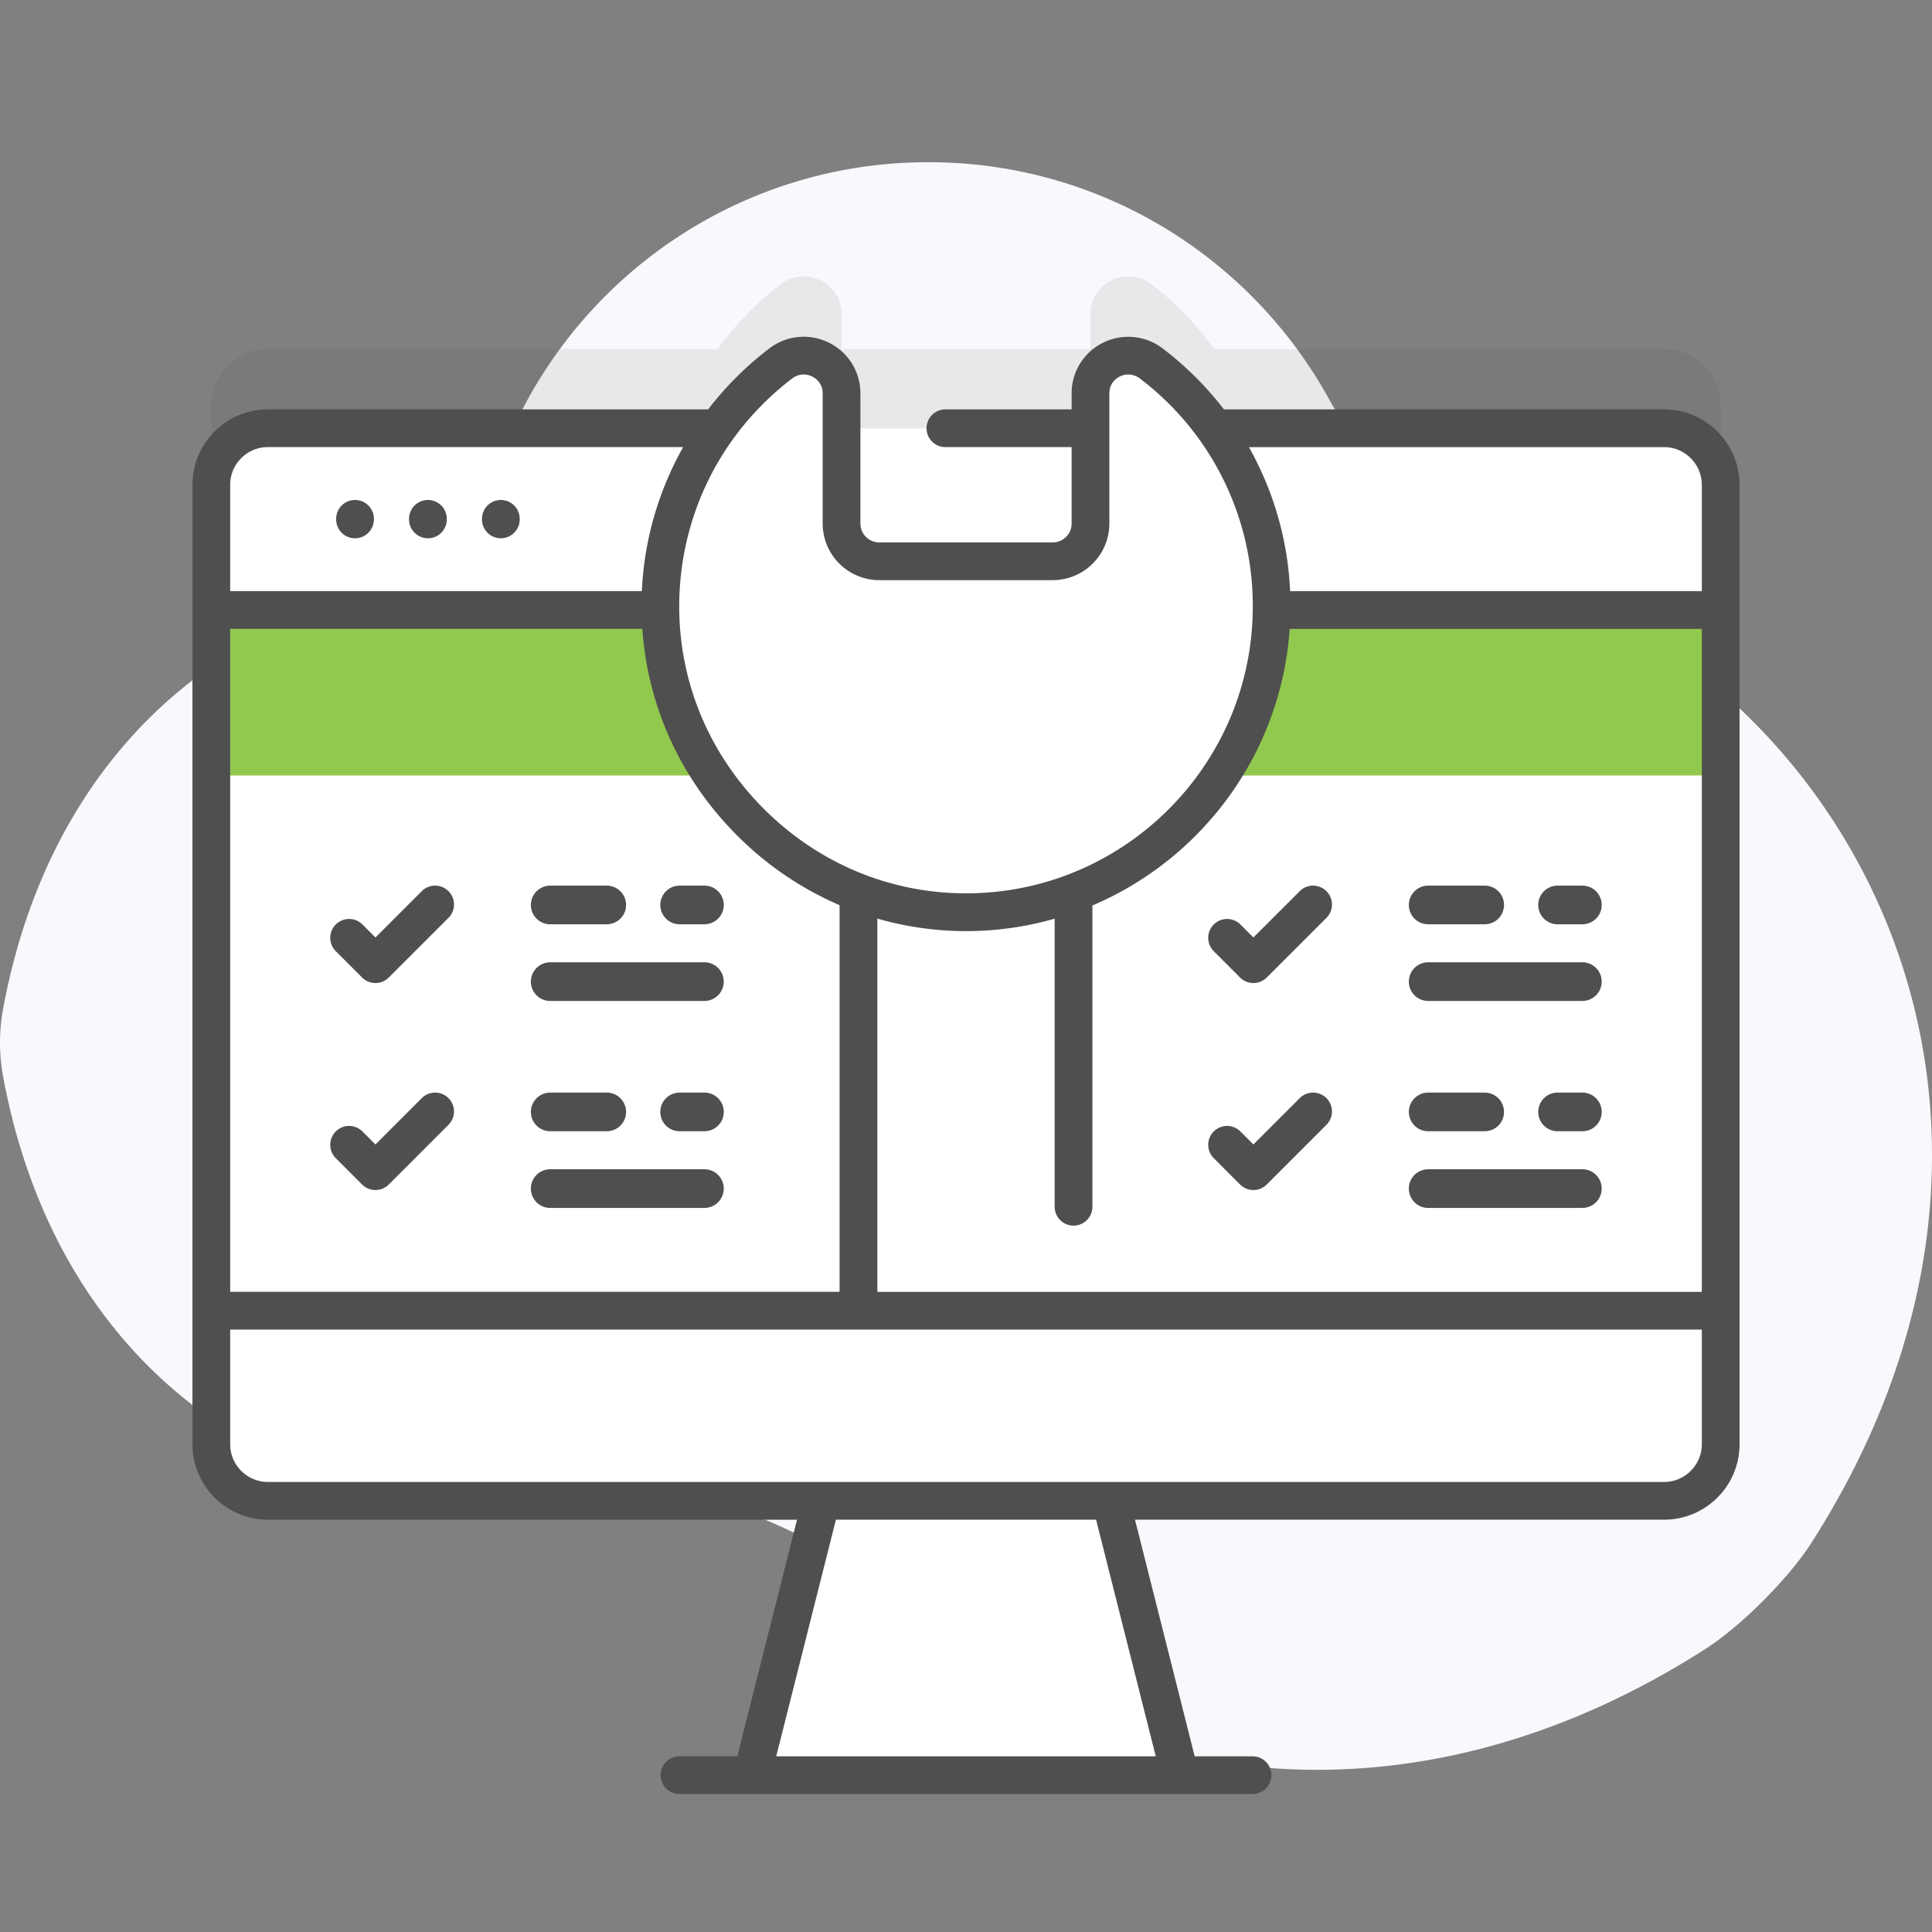
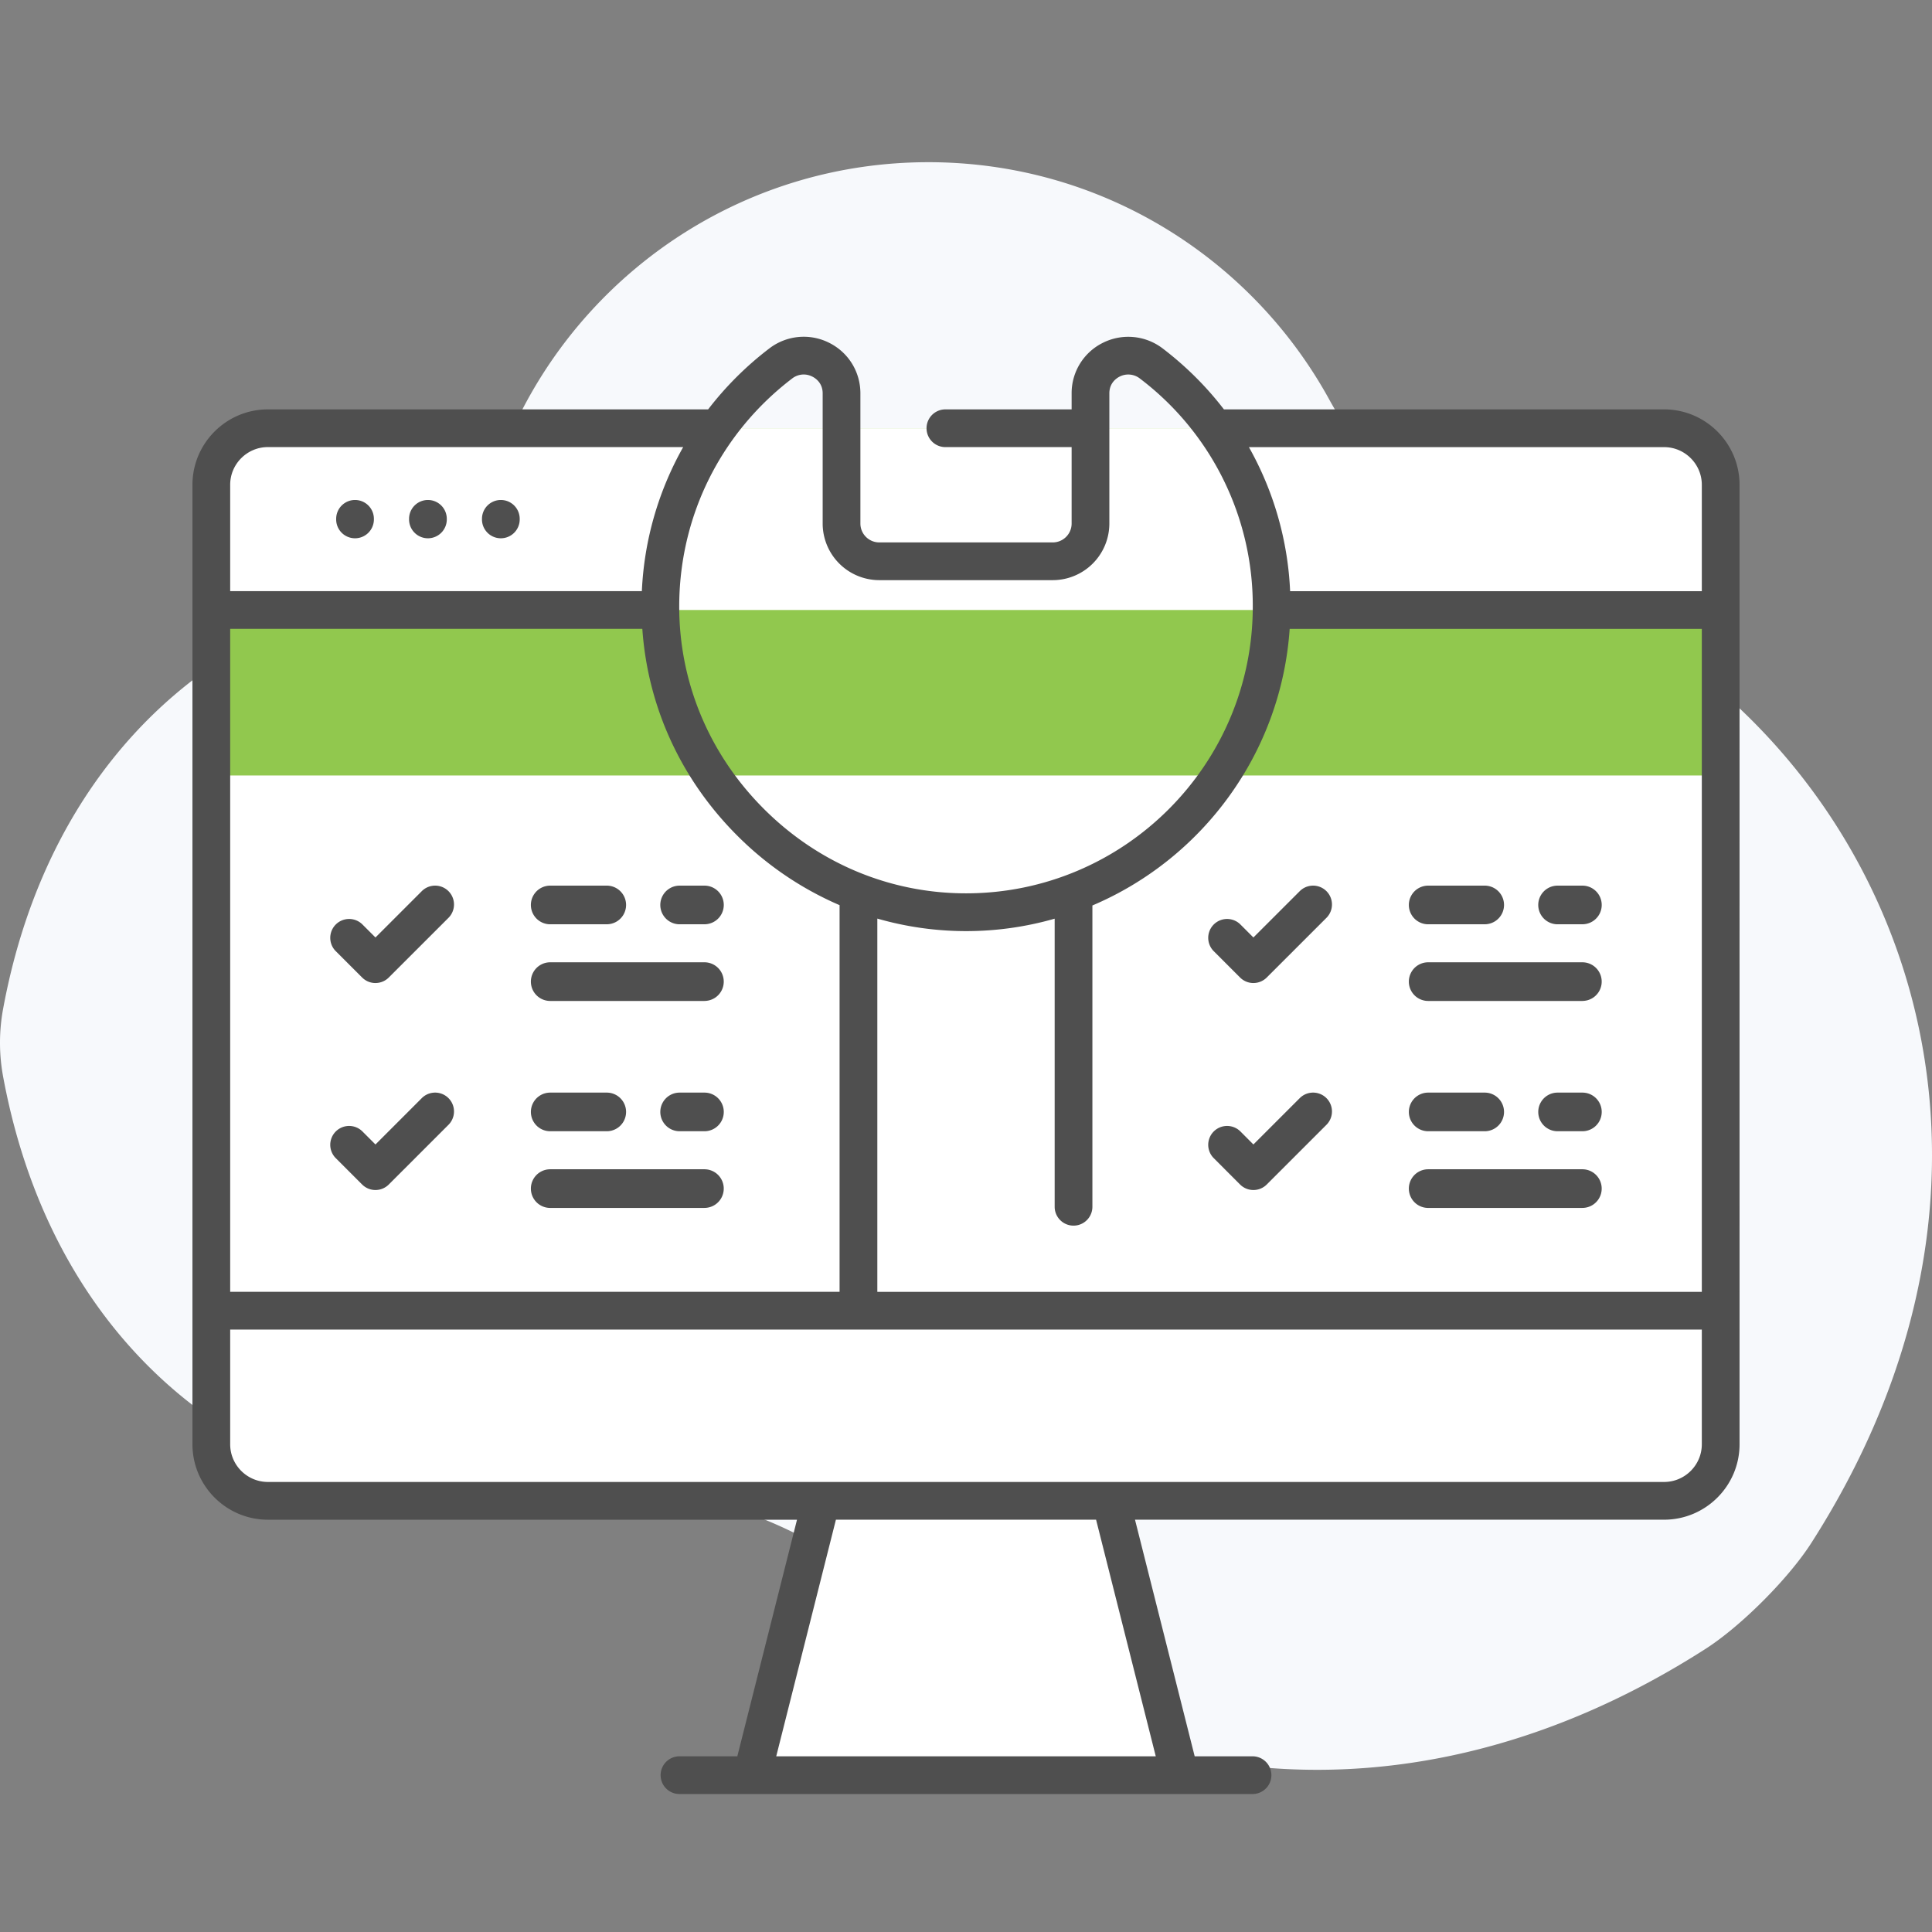
<svg xmlns="http://www.w3.org/2000/svg" width="85" height="85" fill="none" viewBox="0 0 85 85">
  <rect x="0" y="0" width="85" height="85" fill="#808080" stroke="none" />
  <path fill="#F7F9FC" d="M67.772 25.61c-3.934-1.533-7.258-4.33-9.29-8.032C55.064 11.355 48.45 7.136 40.847 7.136c-7.89 0-14.716 4.545-18.008 11.16a18.527 18.527 0 0 1-9.644 8.925C6.995 29.724 1.789 35.443.137 44.384a8.183 8.183 0 0 0-.002 2.971C2.699 61.23 13.815 67.35 23.93 65.727c5.666-.91 11.401.98 15.6 4.89 8.54 7.951 22.227 10.444 35.515 1.921 1.557-.998 3.645-3.093 4.643-4.65 11.45-17.875 2.968-36.477-11.916-42.278z" />
-   <path fill="#4F4F4F" d="M73.213 15.354H53.42a13.516 13.516 0 0 0-2.762-2.844c-1.098-.84-2.681-.072-2.681 1.31v1.534H37.023V13.82c0-1.38-1.58-2.15-2.677-1.314a13.516 13.516 0 0 0-2.766 2.848H11.787a2.491 2.491 0 0 0-2.49 2.49v42.21a2.491 2.491 0 0 0 2.49 2.49h61.426a2.491 2.491 0 0 0 2.49-2.49v-42.21a2.491 2.491 0 0 0-2.49-2.49z" opacity=".1" />
  <path fill="#fff" d="M51.914 78.1h-18.83l3.766-14.925h11.299L51.914 78.1z" />
  <path fill="#fff" d="M75.703 21.33v42.21a2.491 2.491 0 0 1-2.49 2.49H11.787a2.491 2.491 0 0 1-2.49-2.49V21.33a2.491 2.491 0 0 1 2.49-2.49h61.426a2.491 2.491 0 0 1 2.49 2.49z" />
  <path fill="#91C84E" d="M75.703 34.117V21.331a2.491 2.491 0 0 0-2.49-2.49H11.787a2.491 2.491 0 0 0-2.49 2.49v12.787h66.406z" />
  <path fill="#fff" d="M37.769 34.442h9.462v23.222H37.77V34.442zM75.703 26.838v-5.507a2.49 2.49 0 00-2.49-2.49H11.787a2.49 2.49 0 00-2.49 2.49v5.507h66.406zM9.297 57.665v5.875a2.49 2.49 0 002.49 2.49h61.426a2.49 2.49 0 002.49-2.49v-5.875H9.297z" />
-   <path fill="#fff" d="M55.947 26.686c0 7.428-6.02 13.447-13.447 13.447-7.43 0-13.542-6.193-13.446-13.624a13.425 13.425 0 0 1 5.292-10.516c1.097-.837 2.677-.066 2.677 1.313v5.728c0 .917.743 1.66 1.66 1.66h7.634a1.66 1.66 0 0 0 1.66-1.66v-5.728c0-1.382 1.583-2.15 2.681-1.31a13.425 13.425 0 0 1 5.29 10.69z" />
  <path fill="#4F4F4F" d="M15.62 23.682a.83.83 0 00.83-.83v-.025a.83.83 0 10-1.66 0v.025c0 .458.37.83.83.83zM18.827 23.682a.83.83 0 00.83-.83v-.025a.83.83 0 10-1.66 0v.025c0 .458.372.83.83.83zM22.035 23.682a.83.83 0 00.83-.83v-.025a.83.83 0 10-1.66 0v.025c0 .458.371.83.83.83z" />
  <path fill="#4F4F4F" d="M73.213 18.01H53.847c-.761-.99-1.66-1.89-2.685-2.673a2.493 2.493 0 0 0-2.633-.258 2.47 2.47 0 0 0-1.382 2.227v.705h-5.553a.83.83 0 1 0 0 1.66h5.553v3.363c0 .458-.372.83-.83.83h-7.633a.831.831 0 0 1-.83-.83v-5.727c0-.953-.53-1.807-1.384-2.23a2.486 2.486 0 0 0-2.627.256 14.412 14.412 0 0 0-2.688 2.678H11.787c-1.83 0-3.32 1.49-3.32 3.32v42.21c0 1.83 1.49 3.32 3.32 3.32h23.278L32.439 77.27h-2.545a.83.83 0 1 0 0 1.66h25.212a.83.83 0 1 0 0-1.66h-2.545l-2.626-10.41h23.278c1.83 0 3.32-1.489 3.32-3.32V21.331c0-1.83-1.49-3.32-3.32-3.32zM10.127 56.836V27.668H28.26c.234 3.384 1.665 6.553 4.106 9.025a14.397 14.397 0 0 0 4.572 3.13v17.012H10.127zm28.472-16.422a14.128 14.128 0 0 0 7.802.004v12.675a.83.83 0 1 0 1.66 0V39.837c4.831-2.051 8.305-6.69 8.679-12.168h18.133v29.167H38.599V40.413zm34.614-20.742c.915 0 1.66.745 1.66 1.66v4.677H56.76a14.184 14.184 0 0 0-1.813-6.337h18.266zM34.85 16.653a.836.836 0 0 1 .51-.177c.126 0 .253.03.374.09.138.068.46.277.46.74v5.728a2.493 2.493 0 0 0 2.49 2.49h7.633a2.493 2.493 0 0 0 2.49-2.49v-5.728c0-.463.32-.671.457-.74a.832.832 0 0 1 .89.09 12.532 12.532 0 0 1 4.963 10.03c0 6.957-5.66 12.617-12.617 12.617-3.369 0-6.548-1.34-8.953-3.776-2.406-2.437-3.707-5.636-3.663-9.007.05-3.9 1.86-7.496 4.966-9.867zM11.787 19.67h18.27a14.199 14.199 0 0 0-1.818 6.337H10.127v-4.677c0-.915.745-1.66 1.66-1.66zM50.85 77.27H34.151l2.626-10.41h11.446l2.626 10.41zM73.213 65.2H11.787c-.915 0-1.66-.744-1.66-1.66v-5.045h64.746v5.045c0 .916-.745 1.66-1.66 1.66z" />
  <path fill="#4F4F4F" d="M26.695 40.665h-2.488a.85.85 0 010-1.701h2.488a.85.85 0 010 1.7zM30.993 40.665h-1.092a.85.85 0 010-1.701h1.092a.85.85 0 010 1.7zM30.992 44.038h-6.785a.85.85 0 010-1.701h6.785a.85.85 0 010 1.7zM16.519 43.25a.83.83 0 01-.587-.244l-1.159-1.158a.83.83 0 111.174-1.174l.572.571 2.038-2.038a.83.83 0 111.174 1.174l-2.626 2.625a.83.83 0 01-.586.243zM26.695 49.77h-2.488a.85.85 0 010-1.7h2.488a.85.85 0 010 1.7zM30.993 49.77h-1.092a.85.85 0 010-1.7h1.092a.85.85 0 010 1.7zM30.992 53.144h-6.785a.85.85 0 010-1.701h6.785a.85.85 0 010 1.7zM16.519 52.356a.83.83 0 01-.587-.243l-1.159-1.159a.83.83 0 111.174-1.174l.572.572 2.038-2.039a.83.83 0 011.174 1.174l-2.626 2.626a.83.83 0 01-.586.243zM65.32 40.665h-2.486a.85.85 0 010-1.701h2.487a.85.85 0 010 1.7zM69.62 40.665h-1.093a.85.85 0 010-1.701h1.092a.85.85 0 010 1.7zM69.618 44.038h-6.784a.85.85 0 010-1.701h6.784a.85.85 0 010 1.7zM55.145 43.25a.83.83 0 01-.587-.244L53.4 41.848a.83.83 0 011.174-1.174l.571.571 2.039-2.038a.83.83 0 011.174 1.174l-2.626 2.625a.83.83 0 01-.587.243zM65.32 49.77h-2.486a.85.85 0 010-1.7h2.487a.85.85 0 010 1.7zM69.62 49.77h-1.093a.85.85 0 010-1.7h1.092a.85.85 0 010 1.7zM69.618 53.144h-6.784a.85.85 0 010-1.701h6.784a.85.85 0 010 1.7zM55.145 52.356a.83.83 0 01-.587-.243L53.4 50.954a.83.83 0 011.174-1.174l.571.572 2.039-2.039a.83.83 0 011.174 1.174l-2.626 2.626a.83.83 0 01-.587.243z" />
</svg>